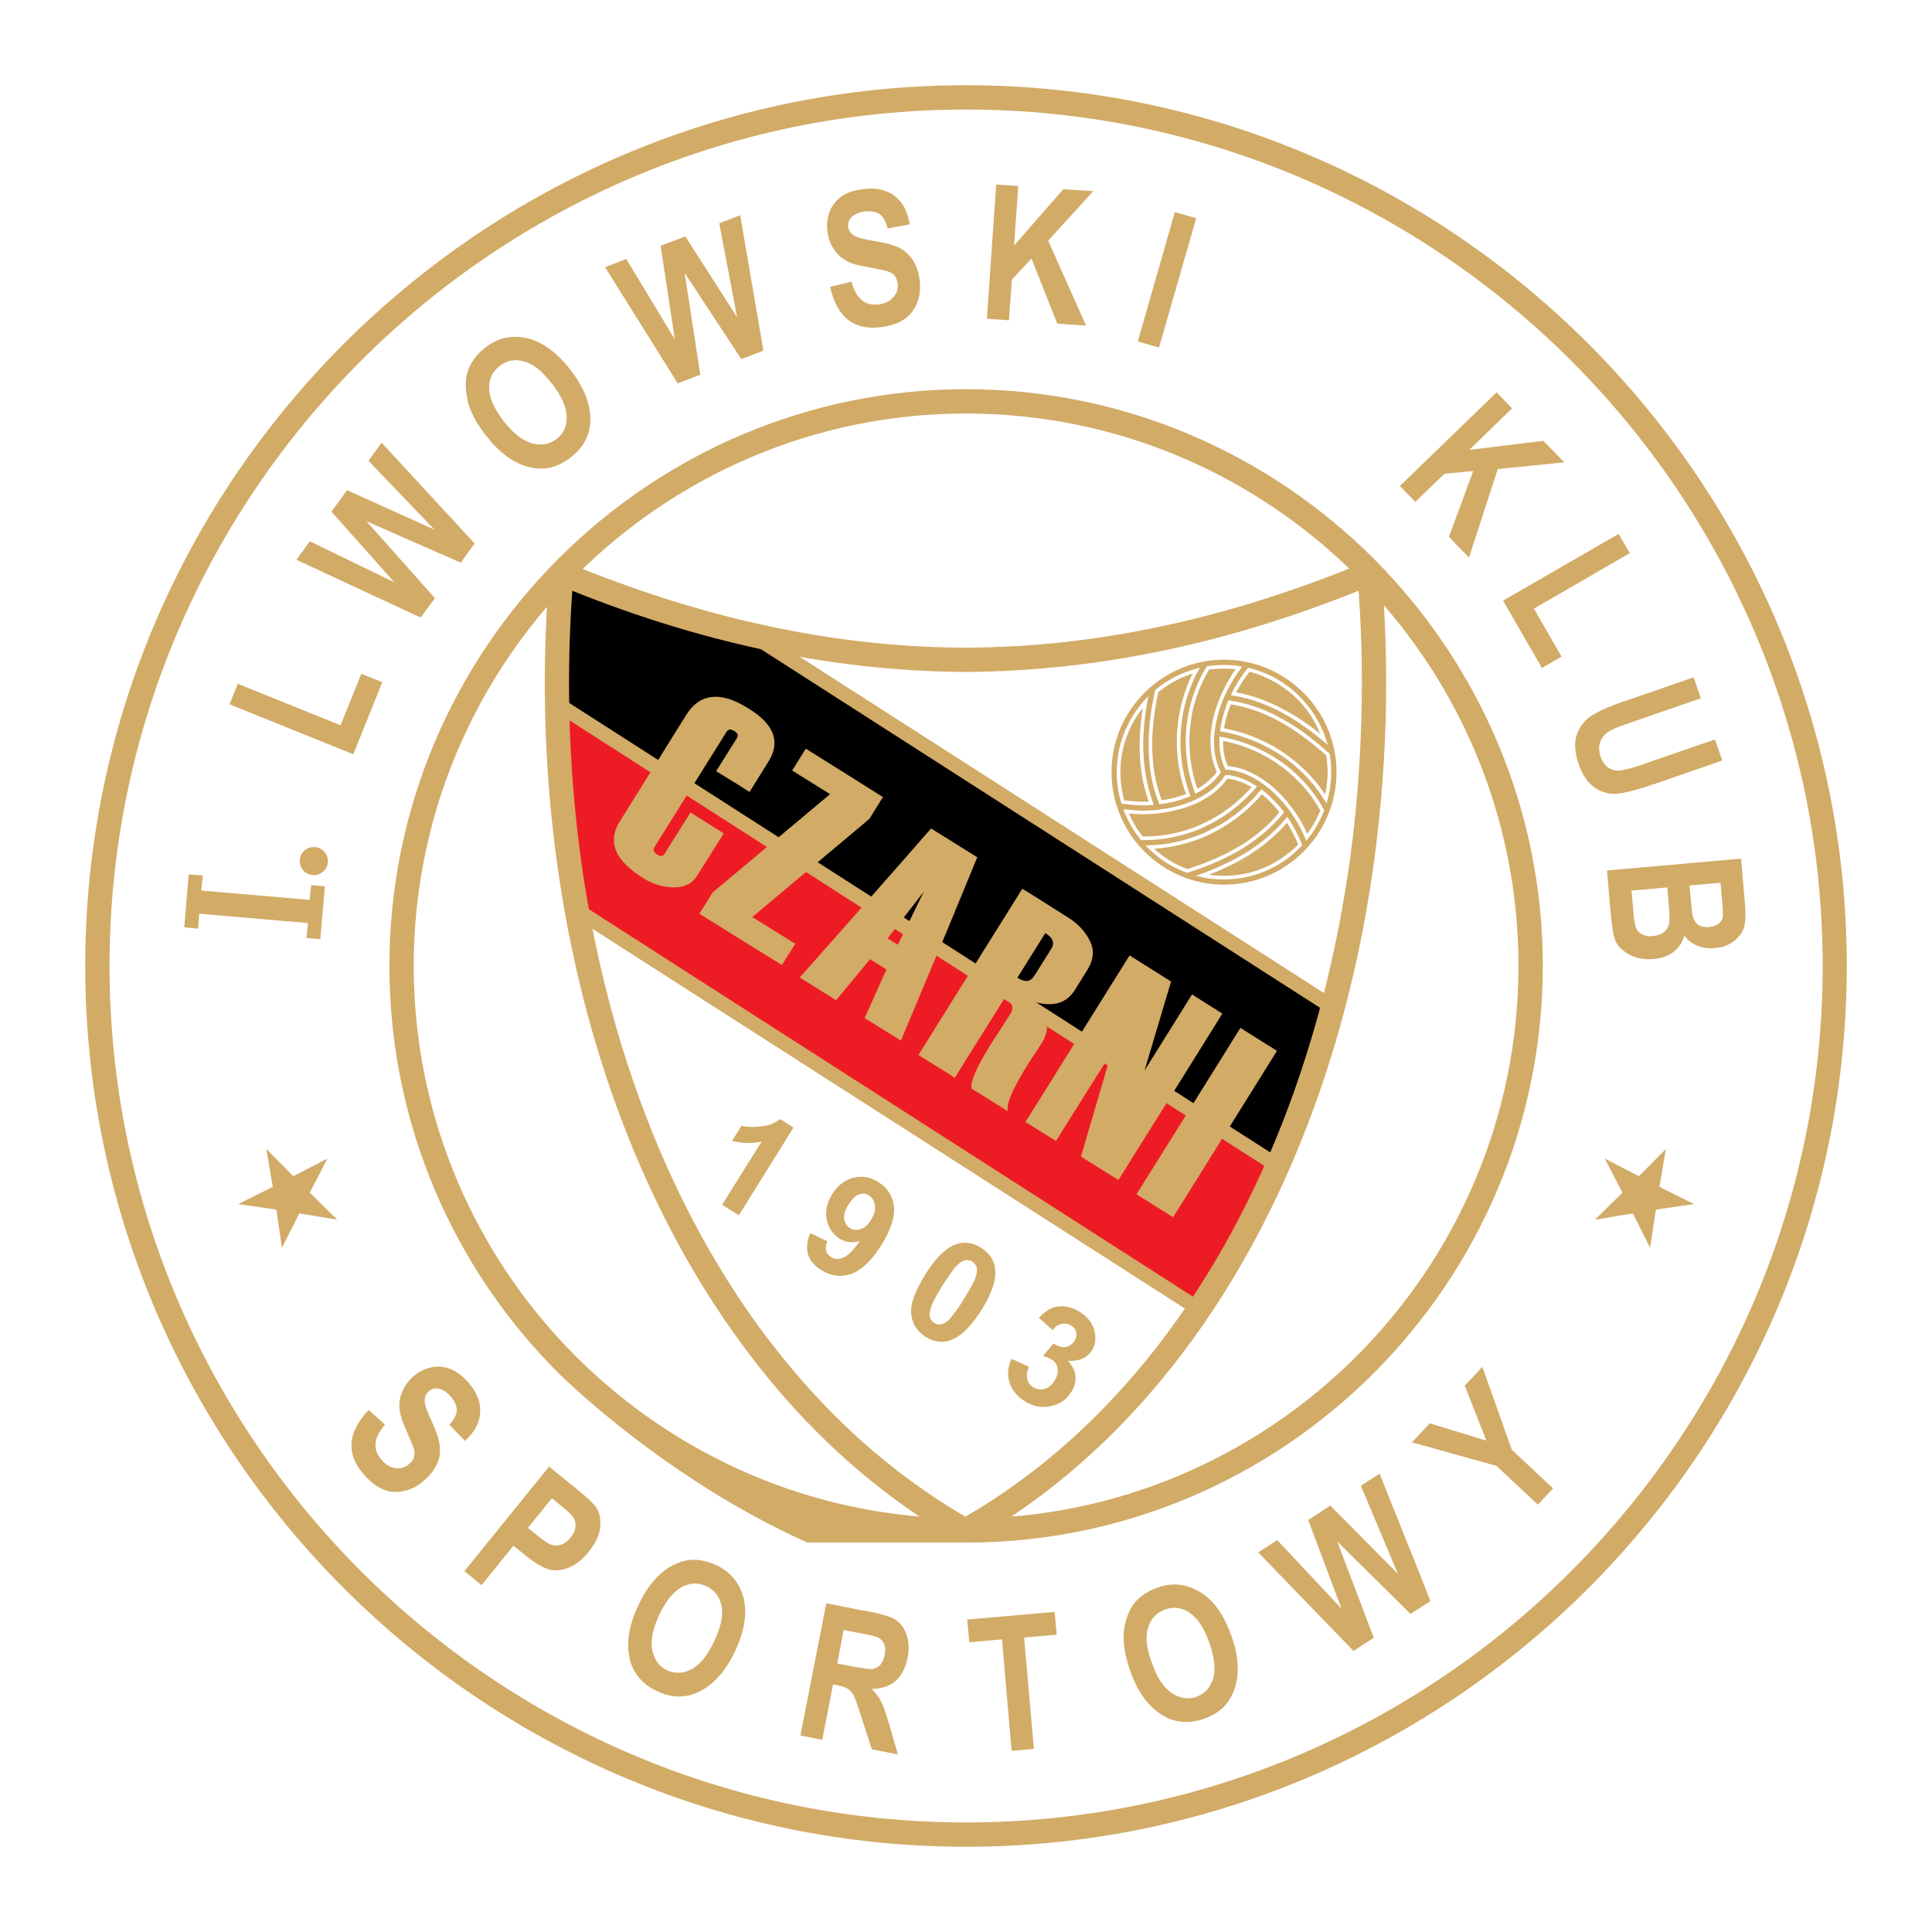
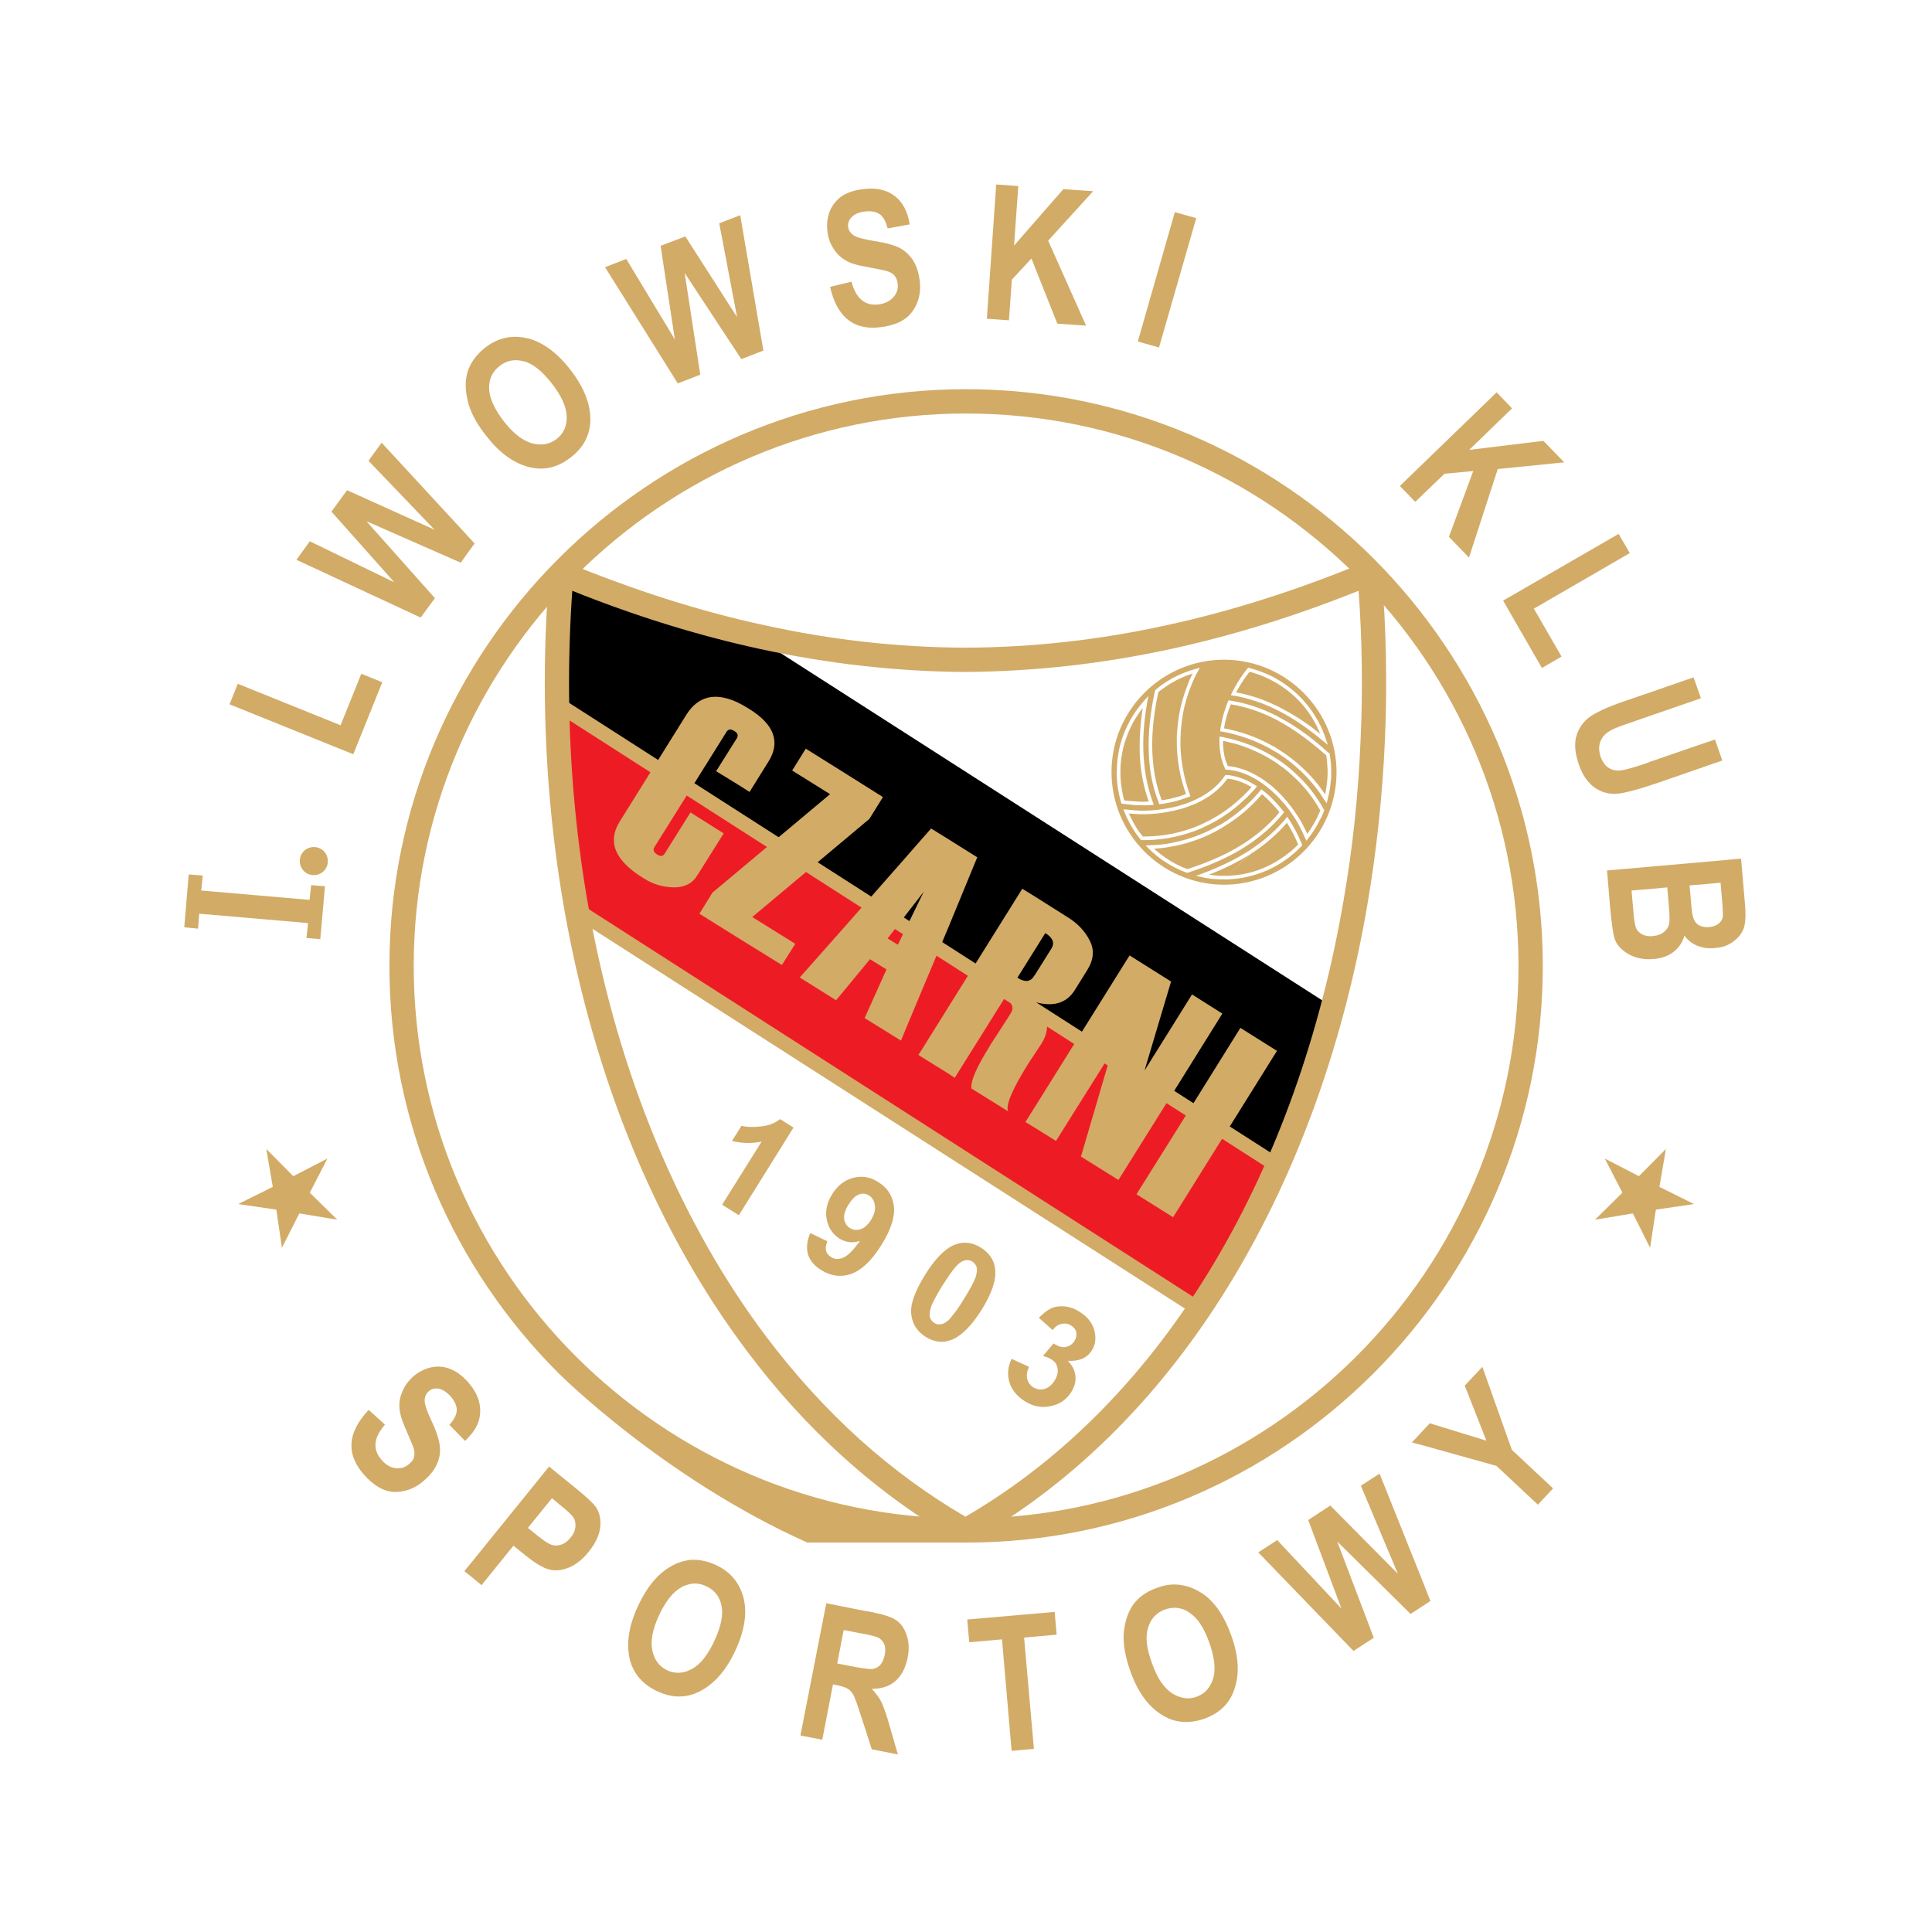
<svg xmlns="http://www.w3.org/2000/svg" version="1.0" id="Layer_1" x="0px" y="0px" width="192.756px" height="192.756px" viewBox="0 0 192.756 192.756" enable-background="new 0 0 192.756 192.756" xml:space="preserve">
  <g>
    <polygon fill-rule="evenodd" clip-rule="evenodd" fill="#FFFFFF" points="0,0 192.756,0 192.756,192.756 0,192.756 0,0  " />
    <path fill-rule="evenodd" clip-rule="evenodd" fill="#FFFFFF" d="M96.367,183.05L96.367,183.05v-29.146h0.022   c15.841,0,30.214-6.452,40.65-16.887c10.412-10.413,16.887-24.809,16.887-40.65c0-15.819-6.475-30.215-16.887-40.649   C126.604,45.305,112.23,38.83,96.367,38.83V9.706l0,0c47.748,0,86.684,38.936,86.684,86.661   C183.051,144.114,144.115,183.05,96.367,183.05L96.367,183.05L96.367,183.05z M48.664,183.05   C9.728,144.114,9.728,96.367,9.728,96.367c0-47.725,38.937-86.661,86.64-86.661V38.83c-15.819,0-30.215,6.475-40.628,16.888   c-10.435,10.435-16.887,24.83-16.887,40.649c0,15.841,6.453,30.237,16.887,40.65c10.413,10.435,24.809,16.887,40.628,16.887v29.146   H48.664L48.664,183.05z" />
    <path fill-rule="evenodd" clip-rule="evenodd" fill="#FFFFFF" d="M57.431,90.738c4.761,30.503,19.958,48.615,38.892,62.232   c8.654-5.63,16.664-12.928,23.984-21.917L57.431,90.738L57.431,90.738L57.431,90.738z" />
    <polygon fill-rule="evenodd" clip-rule="evenodd" fill="#D2AB67" points="160.111,115.59 163.516,117.348 166.207,114.634    165.562,118.415 169.012,120.129 165.207,120.686 164.629,124.49 162.914,121.063 159.133,121.687 161.869,118.994 160.111,115.59    160.111,115.59  " />
    <polygon fill-rule="evenodd" clip-rule="evenodd" fill="#D2AB67" points="32.667,115.59 29.263,117.348 26.571,114.634    27.216,118.415 23.767,120.129 27.572,120.686 28.128,124.49 29.864,121.063 33.646,121.687 30.909,118.994 32.667,115.59    32.667,115.59  " />
    <path fill-rule="evenodd" clip-rule="evenodd" fill="#FFFFFF" d="M76.32,64.172l56.536,36.244   c3.182-14.062,4.963-28.435,4.762-43.208C118.816,65.084,98.48,67.799,76.32,64.172L76.32,64.172L76.32,64.172z" />
    <path fill-rule="evenodd" clip-rule="evenodd" fill="#D2AB67" d="M122.221,65.818c-6.186-0.044-11.281,4.94-11.324,11.125   c-0.045,6.186,4.939,11.258,11.123,11.325c6.186,0.044,11.26-4.939,11.326-11.125C133.391,70.958,128.406,65.885,122.221,65.818   L122.221,65.818L122.221,65.818z" />
-     <path fill-rule="evenodd" clip-rule="evenodd" fill="#D2AB67" d="M132.1,73.784c-3.049-2.581-5.941-4.049-9.033-4.561   c0.422-0.868,0.934-1.669,1.535-2.403C128.139,67.687,130.986,70.335,132.1,73.784L132.1,73.784L132.1,73.784z" />
    <path fill-rule="evenodd" clip-rule="evenodd" fill="#FFFFFF" d="M131.988,73.917c-1.514-1.268-2.982-2.269-4.473-3.025v-0.401   c0.066,0.022,0.111,0.044,0.156,0.089c1.334,0.667,2.691,1.535,4.049,2.648c-0.822-2.091-2.312-3.827-4.205-4.984v-0.423   c2.225,1.313,3.939,3.404,4.762,5.896l0.201,0.6L131.988,73.917L131.988,73.917L131.988,73.917z M127.516,70.892L127.516,70.892   c-0.957-0.49-1.912-0.868-2.869-1.135v-0.378c0.957,0.267,1.912,0.645,2.869,1.112V70.892L127.516,70.892L127.516,70.892z    M124.646,66.642L124.646,66.642c0.488,0.134,1,0.29,1.469,0.489c0.467,0.178,0.934,0.401,1.355,0.668   c0.023,0,0.045,0.022,0.045,0.022v0.423c-0.066-0.044-0.133-0.089-0.223-0.133c-0.422-0.245-0.867-0.467-1.312-0.646   c-0.422-0.178-0.867-0.334-1.312-0.445c-0.021,0.022-0.021,0.022-0.021,0.044V66.642L124.646,66.642L124.646,66.642L124.646,66.642   z M124.646,69.756L124.646,69.756v-0.378l0,0V69.756L124.646,69.756L124.646,69.756z M124.646,66.642L124.646,66.642   L124.646,66.642v0.423l0,0V66.642L124.646,66.642L124.646,66.642L124.646,66.642z M124.646,69.756c0,0,0,0-0.023,0v-0.378   c0.023,0,0.023,0,0.023,0V69.756L124.646,69.756L124.646,69.756z M124.623,66.642h0.023l0,0v0.423c0,0,0,0-0.023,0V66.642   c0,0,0,0,0.023,0C124.646,66.642,124.646,66.642,124.623,66.642L124.623,66.642L124.623,66.642z M124.623,69.756   c-0.021,0-0.045-0.022-0.066-0.022v-0.378c0.021,0,0.045,0.022,0.066,0.022V69.756L124.623,69.756L124.623,69.756z M124.557,66.619   l0.066,0.022v0.423c-0.021,0.044-0.045,0.066-0.066,0.111v-0.178l0,0l0,0V66.619L124.557,66.619L124.557,66.619z M124.557,69.734   c-0.512-0.134-1-0.267-1.512-0.334l-0.246-0.044l0.111-0.222c0.045-0.112,0.111-0.245,0.178-0.356   c0.068-0.134,0.135-0.268,0.201-0.356c0.334-0.601,0.734-1.179,1.156-1.713l0.09-0.089h0.021v0.378l0,0v0.178   c-0.355,0.445-0.666,0.912-0.957,1.424c-0.066,0.134-0.133,0.245-0.199,0.333c-0.023,0.045-0.045,0.089-0.066,0.156   c0.4,0.067,0.822,0.156,1.223,0.267V69.734L124.557,69.734z" />
    <path fill-rule="evenodd" clip-rule="evenodd" fill="#D2AB67" d="M122.197,66.531c0.49,0,0.959,0.044,1.426,0.111   c-1.023,1.335-1.803,2.915-2.27,4.561c-0.623,2.225-0.535,4.272,0.244,5.829c-0.512,0.757-1.268,1.402-2.248,1.914   c-0.732-2.025-1.021-4.272-0.777-6.475c0.199-2.091,0.867-4.071,1.936-5.829C121.064,66.575,121.643,66.531,122.197,66.531   L122.197,66.531L122.197,66.531z" />
-     <path fill-rule="evenodd" clip-rule="evenodd" fill="#FFFFFF" d="M118.395,72.449c0.021-0.289,0.066-0.601,0.111-0.89   c0.043-0.289,0.111-0.578,0.178-0.868c0.334-1.468,0.889-2.848,1.668-4.138l0.045-0.067l0.088-0.022   c0.289-0.044,0.58-0.067,0.846-0.089c0.291-0.022,0.58-0.022,0.867-0.022c0.268,0,0.49,0,0.734,0.022   c0.225,0.022,0.469,0.044,0.713,0.089l0.289,0.044l-0.178,0.223v0.022c-0.133,0.178-0.268,0.356-0.4,0.556s-0.268,0.4-0.379,0.601   c-0.623,1.046-1.135,2.181-1.445,3.337c0,0.022,0,0.022,0,0.022l0,0l0,0c-0.09,0.289-0.156,0.601-0.223,0.89   c-0.045,0.311-0.09,0.601-0.133,0.89c-0.156,1.469,0.043,2.804,0.578,3.894l0.066,0.088l-0.066,0.089   c-0.066,0.111-0.156,0.222-0.246,0.334c-0.088,0.088-0.178,0.2-0.266,0.312c-0.469,0.511-1.09,0.956-1.803,1.335l-0.178,0.111   l-0.066-0.2h-0.023c-0.088-0.29-0.178-0.579-0.268-0.867c-0.088-0.312-0.178-0.602-0.244-0.913   c-0.332-1.535-0.443-3.182-0.289-4.784C118.395,72.449,118.371,72.471,118.395,72.449l0.178,0.022l0.178,0.022l0,0l0,0l0,0   c-0.178,1.558-0.066,3.16,0.268,4.672c0.066,0.29,0.133,0.579,0.221,0.868c0.068,0.223,0.135,0.445,0.223,0.668   c0.602-0.356,1.113-0.735,1.514-1.18c0.09-0.111,0.178-0.2,0.268-0.289c0.045-0.089,0.111-0.156,0.156-0.223   c-0.535-1.135-0.736-2.492-0.58-4.005c0.045-0.289,0.09-0.601,0.135-0.912c0.066-0.29,0.133-0.602,0.223-0.935c0,0,0,0.022,0,0   c0.332-1.201,0.844-2.358,1.49-3.426c0.111-0.223,0.244-0.423,0.379-0.623c0.088-0.111,0.154-0.223,0.244-0.333   c-0.133-0.022-0.244-0.022-0.379-0.045c-0.244,0-0.467-0.022-0.713-0.022c-0.266,0-0.555,0-0.844,0.022   c-0.246,0.022-0.49,0.045-0.734,0.089c-0.734,1.224-1.27,2.559-1.602,3.961c-0.068,0.267-0.113,0.556-0.156,0.845   c-0.045,0.29-0.09,0.578-0.111,0.868l0,0l0,0l-0.379-0.044H118.395L118.395,72.449L118.395,72.449z" />
    <path fill-rule="evenodd" clip-rule="evenodd" fill="#D2AB67" d="M115.412,68.956c1.135-0.957,2.471-1.646,3.938-2.047   c-0.912,1.668-1.467,3.515-1.668,5.473c-0.244,2.358,0.066,4.784,0.867,6.942c-0.422,0.178-0.867,0.311-1.334,0.445   c-0.467,0.111-0.957,0.2-1.424,0.267C114.566,76.898,114.455,73.383,115.412,68.956L115.412,68.956L115.412,68.956z" />
    <path fill-rule="evenodd" clip-rule="evenodd" fill="#FFFFFF" d="M119.506,66.664l0.201-0.045l-0.201,0.378   c0-0.022,0-0.022,0-0.022v0.022V66.664L119.506,66.664L119.506,66.664z M116.971,67.665c0.732-0.4,1.512-0.712,2.336-0.935   l0.199-0.066v0.333l0,0c-0.133,0.223-0.244,0.445-0.355,0.689s-0.223,0.489-0.311,0.734c-0.512,1.268-0.846,2.581-0.98,3.983   c-0.045,0.312-0.066,0.645-0.066,0.979c-0.021,0.334-0.021,0.667-0.021,0.979c0.043,1.691,0.377,3.359,0.934,4.895l0.066,0.178   l-0.154,0.067l0,0l0,0l0,0c-0.068,0.022-0.135,0.044-0.18,0.067c-0.066,0.022-0.109,0.044-0.199,0.066   c-0.312,0.112-0.646,0.223-0.979,0.312c-0.09,0.022-0.201,0.045-0.289,0.067v-0.379c0.066-0.021,0.133-0.021,0.199-0.044   c0.334-0.089,0.645-0.178,0.957-0.29c0.045-0.022,0.111-0.044,0.178-0.066c0,0,0,0,0.023-0.022   c-0.557-1.513-0.869-3.159-0.914-4.828c0-0.333,0-0.667,0-1.001c0.023-0.334,0.045-0.667,0.09-1.024   c0.133-1.423,0.49-2.781,1.002-4.071c0.088-0.245,0.199-0.512,0.311-0.734c0.066-0.133,0.111-0.245,0.178-0.356   c-0.711,0.223-1.379,0.512-2.023,0.89V67.665L116.971,67.665L116.971,67.665z M115.301,68.822c0.156-0.133,0.312-0.267,0.49-0.4   c0.178-0.111,0.334-0.245,0.512-0.355c0.223-0.134,0.445-0.267,0.668-0.401v0.423c-0.156,0.088-0.312,0.178-0.469,0.289   c-0.178,0.111-0.334,0.223-0.488,0.334c-0.156,0.111-0.289,0.222-0.445,0.334c-0.467,2.18-0.668,4.138-0.602,5.918   c0.068,1.758,0.357,3.36,0.936,4.873c0.178-0.022,0.377-0.044,0.557-0.089c0.178-0.022,0.355-0.066,0.512-0.112v0.379   c-0.135,0.022-0.291,0.066-0.445,0.089c-0.223,0.044-0.467,0.089-0.713,0.111l-0.154,0.022l-0.045-0.133   c-0.623-1.58-0.957-3.271-1.002-5.118c-0.066-1.846,0.133-3.849,0.623-6.074v-0.045L115.301,68.822L115.301,68.822z" />
    <path fill-rule="evenodd" clip-rule="evenodd" fill="#D2AB67" d="M111.607,76.943c0.021-2.648,1.023-5.073,2.67-6.92   c-0.666,3.938-0.512,7.187,0.578,10.124c-0.955,0.044-1.912,0-2.824-0.133C111.742,79.035,111.586,78.011,111.607,76.943   L111.607,76.943L111.607,76.943z" />
    <path fill-rule="evenodd" clip-rule="evenodd" fill="#FFFFFF" d="M113.188,71.158c0.289-0.445,0.623-0.868,0.957-1.246l0.422-0.467   l-0.111,0.623c-0.334,1.936-0.467,3.716-0.355,5.384c0.09,1.646,0.4,3.182,0.936,4.628l0.066,0.223l-0.223,0.022h-0.023   c-0.133,0-0.266,0-0.4,0.022c-0.133,0-0.266,0-0.4,0c-0.289,0-0.578-0.022-0.867-0.022v-0.378c0.289,0.022,0.578,0.045,0.867,0.045   c0.111,0,0.246,0,0.379-0.022c0.066,0,0.111,0,0.178,0c-0.512-1.424-0.801-2.892-0.891-4.494c-0.066-1.513,0.023-3.093,0.289-4.828   c-0.311,0.378-0.578,0.779-0.822,1.179V71.158L113.188,71.158L113.188,71.158z M111.408,76.943c0-0.023,0.021-0.045,0.021-0.067   c0-0.378,0.021-0.734,0.066-1.112c0.045-0.356,0.111-0.735,0.178-1.091c0.289-1.268,0.824-2.47,1.514-3.515v0.667   c-0.512,0.912-0.912,1.892-1.156,2.937c-0.068,0.334-0.135,0.689-0.178,1.046c-0.045,0.356-0.068,0.712-0.068,1.068   c0,0.022,0,0.067,0,0.089c-0.021,0.712,0.068,1.424,0.201,2.114c0.021,0.156,0.045,0.289,0.088,0.4   c0.023,0.134,0.045,0.245,0.09,0.378c0.334,0.044,0.689,0.067,1.023,0.088v0.378c-0.4-0.044-0.801-0.089-1.201-0.133l-0.111-0.022   l-0.021-0.111c-0.023-0.044-0.023-0.067-0.023-0.067c-0.045-0.133-0.066-0.267-0.111-0.422c-0.045-0.134-0.066-0.29-0.09-0.423   C111.475,78.434,111.408,77.7,111.408,76.943L111.408,76.943z" />
    <path fill-rule="evenodd" clip-rule="evenodd" fill="#D2AB67" d="M113.922,83.64c-0.645-0.823-1.18-1.713-1.58-2.692   c1.691,0.2,3.449,0.111,5.096-0.312c2.225-0.578,3.961-1.69,4.916-3.137c0.936,0.067,1.893,0.423,2.805,0.979   c-1.402,1.646-3.205,3.025-5.229,3.938C118.016,83.262,115.969,83.662,113.922,83.64L113.922,83.64L113.922,83.64z" />
    <path fill-rule="evenodd" clip-rule="evenodd" fill="#FFFFFF" d="M118.75,80.014c0.133-0.045,0.244-0.112,0.355-0.156   c1.357-0.601,2.426-1.446,3.092-2.448l0.068-0.088h0.088h0.023c0.133,0,0.266,0.021,0.4,0.044c0.133,0.022,0.289,0.044,0.422,0.089   c0.691,0.155,1.379,0.467,2.047,0.89l0.178,0.089l-0.133,0.156v0.022c-0.199,0.223-0.4,0.445-0.623,0.667   c-0.199,0.223-0.422,0.445-0.668,0.646c-1.156,1.09-2.514,1.98-4.004,2.647l-0.023,0.022c-0.266,0.111-0.533,0.223-0.822,0.333   c-0.133,0.045-0.268,0.089-0.4,0.134v-0.378c0.09-0.022,0.178-0.067,0.289-0.089c0.244-0.111,0.533-0.223,0.801-0.333l0.023-0.022   c1.445-0.645,2.758-1.513,3.893-2.581c0.223-0.201,0.445-0.4,0.645-0.623c0.178-0.156,0.312-0.333,0.469-0.512   c-0.58-0.334-1.158-0.579-1.758-0.734c-0.135-0.022-0.246-0.044-0.379-0.067c-0.09-0.022-0.201-0.022-0.289-0.022   c-0.713,1.023-1.803,1.869-3.182,2.492c-0.178,0.067-0.334,0.133-0.512,0.2V80.014L118.75,80.014L118.75,80.014z M113.789,83.751   c-0.09-0.133-0.201-0.245-0.268-0.356c-0.111-0.134-0.201-0.245-0.268-0.356c-0.422-0.623-0.779-1.313-1.068-2.025l-0.111-0.267   l0.289,0.022h0.023c0.223,0.022,0.445,0.044,0.689,0.067c0.244,0.022,0.49,0.022,0.713,0.044c1.201,0.022,2.424-0.133,3.604-0.423   c0.311-0.089,0.602-0.178,0.891-0.267c0.154-0.066,0.311-0.111,0.467-0.178v0.378c-0.111,0.045-0.223,0.089-0.355,0.133   c-0.289,0.111-0.602,0.201-0.914,0.267c-1.201,0.312-2.469,0.467-3.691,0.445c-0.246,0-0.49-0.022-0.734-0.045   c-0.135,0-0.268-0.022-0.424-0.022c0.268,0.579,0.557,1.135,0.912,1.668c0.09,0.111,0.178,0.245,0.246,0.334   c0.088,0.089,0.154,0.178,0.221,0.29c1.424,0,2.826-0.178,4.207-0.601c0.178-0.067,0.355-0.111,0.533-0.178v0.378   c-0.133,0.045-0.289,0.089-0.422,0.133c-1.447,0.445-2.916,0.646-4.406,0.623h-0.09L113.789,83.751L113.789,83.751z" />
    <path fill-rule="evenodd" clip-rule="evenodd" fill="#D2AB67" d="M114.723,84.508c1.914-0.066,3.783-0.489,5.584-1.29   c2.158-0.957,4.094-2.448,5.562-4.228c0.734,0.579,1.402,1.268,2.002,2.047c-2.113,2.625-5.117,4.472-9.41,5.874   C117.037,86.377,115.768,85.553,114.723,84.508L114.723,84.508L114.723,84.508z" />
    <path fill-rule="evenodd" clip-rule="evenodd" fill="#FFFFFF" d="M121.398,85.977v-0.378c0.912-0.401,1.734-0.845,2.492-1.312   c1.49-0.935,2.736-2.002,3.76-3.249c-0.402-0.512-0.846-0.979-1.291-1.402c-0.111-0.088-0.201-0.178-0.289-0.267   c-0.068-0.044-0.111-0.089-0.178-0.111c-1.047,1.223-2.314,2.314-3.738,3.181c-0.244,0.156-0.49,0.312-0.756,0.445v-0.423   c0.199-0.089,0.377-0.2,0.578-0.312c1.424-0.89,2.713-2.002,3.76-3.271l0.111-0.134l0.133,0.111   c0.111,0.089,0.223,0.156,0.312,0.245c0.111,0.089,0.199,0.178,0.311,0.267c0.49,0.467,0.979,0.979,1.424,1.558l0.09,0.111   l-0.09,0.111c-1.09,1.335-2.381,2.448-3.938,3.427C123.266,85.086,122.377,85.553,121.398,85.977L121.398,85.977L121.398,85.977z    M114.723,84.33h0.021l0,0H114.723L114.723,84.33L114.723,84.33z M121.398,82.461v0.423c-0.045,0.022-0.068,0.044-0.111,0.066   c-0.312,0.156-0.602,0.29-0.912,0.445c-1.314,0.579-2.648,0.957-4.027,1.157c-0.268,0.045-0.535,0.066-0.803,0.089   c-0.133,0.022-0.266,0.022-0.4,0.044c0.668,0.601,1.426,1.134,2.248,1.557c0.178,0.089,0.355,0.178,0.557,0.267   c0.178,0.067,0.334,0.134,0.512,0.2c1.068-0.333,2.047-0.712,2.938-1.112v0.378c-0.891,0.4-1.848,0.756-2.893,1.09l-0.045,0.022   l-0.066-0.022c-0.201-0.067-0.4-0.156-0.602-0.245c-0.178-0.067-0.379-0.178-0.578-0.267c-0.912-0.467-1.758-1.067-2.492-1.78   V84.33h0.021c0.246,0,0.512-0.022,0.779-0.044c0.268-0.022,0.535-0.045,0.779-0.089c1.334-0.2,2.646-0.578,3.916-1.135   c0.311-0.134,0.6-0.289,0.889-0.445C121.219,82.572,121.309,82.528,121.398,82.461L121.398,82.461L121.398,82.461z M114.723,84.33   v0.445c-0.045-0.044-0.088-0.089-0.133-0.133l-0.289-0.29L114.723,84.33L114.723,84.33z" />
    <path fill-rule="evenodd" clip-rule="evenodd" fill="#D2AB67" d="M122.02,87.556c-0.711,0-1.4-0.066-2.068-0.222   c3.738-1.357,6.475-3.137,8.477-5.54c0.512,0.778,0.957,1.624,1.291,2.514C127.783,86.332,125.047,87.578,122.02,87.556   L122.02,87.556L122.02,87.556z" />
    <path fill-rule="evenodd" clip-rule="evenodd" fill="#FFFFFF" d="M128.562,85.576v-0.468c0.043-0.022,0.088-0.066,0.133-0.089   c0.289-0.245,0.557-0.489,0.822-0.756c-0.244-0.601-0.512-1.157-0.844-1.713c-0.023-0.067-0.068-0.134-0.111-0.179v-0.667   c0.066,0.089,0.154,0.2,0.223,0.333c0.066,0.111,0.133,0.223,0.199,0.333c0.355,0.601,0.645,1.224,0.912,1.869l0.023,0.111   l-0.068,0.067c-0.021,0.022-0.021,0.044-0.043,0.044c-0.291,0.29-0.58,0.579-0.891,0.823   C128.807,85.375,128.695,85.487,128.562,85.576L128.562,85.576L128.562,85.576z M128.562,81.705L128.562,81.705L128.562,81.705   L128.562,81.705z M124.602,84.886c0.045-0.022,0.088-0.044,0.133-0.089c1.381-0.913,2.559-1.936,3.539-3.115l0.154-0.2l0.135,0.2   l0,0l-3.961,3.671v0.022l3.961-3.693v0.022v0.667c-0.023-0.066-0.045-0.111-0.09-0.155c-0.021-0.044-0.045-0.089-0.066-0.134   c-0.979,1.135-2.137,2.136-3.471,3.026c-0.111,0.067-0.223,0.134-0.334,0.2V84.886L124.602,84.886L124.602,84.886z M128.562,85.108   c-0.246,0.2-0.512,0.4-0.803,0.579c-0.955,0.645-2.023,1.112-3.158,1.402v0.356c1.201-0.289,2.336-0.779,3.359-1.446   c0.201-0.134,0.4-0.289,0.602-0.422V85.108L128.562,85.108L128.562,85.108z M128.562,81.682c0,0,0,0,0,0.022V81.682L128.562,81.682   L128.562,81.682z M122.02,87.734c-0.021,0-0.043,0-0.066,0c-0.111,0-0.199,0-0.311,0c-0.09,0-0.201-0.022-0.289-0.022   c-0.49-0.022-0.979-0.089-1.447-0.2l-0.6-0.134l0.578-0.2c1.803-0.667,3.359-1.424,4.717-2.292v0.422   c-1.18,0.735-2.492,1.38-3.982,1.958c0.244,0.044,0.512,0.066,0.756,0.089c0.111,0,0.201,0.022,0.289,0.022   c0.111,0,0.201,0,0.289,0c0.023,0,0.045,0,0.066,0c0.891,0.022,1.758-0.089,2.582-0.289v0.356   C123.777,87.645,122.91,87.756,122.02,87.734l2.582-2.359v-0.022L122.02,87.734L122.02,87.734z" />
    <path fill-rule="evenodd" clip-rule="evenodd" fill="#D2AB67" d="M130.387,83.529c-1.58-3.693-4.807-6.719-7.988-6.919   c-0.4-0.823-0.6-1.802-0.557-2.915c2.113,0.378,4.205,1.246,6.008,2.559c1.713,1.246,3.07,2.803,4.072,4.605   C131.543,81.816,131.01,82.728,130.387,83.529L130.387,83.529L130.387,83.529z" />
    <path fill-rule="evenodd" clip-rule="evenodd" fill="#FFFFFF" d="M130.209,83.618c0-0.022,0-0.022,0-0.022   c-0.223-0.512-0.469-1.001-0.734-1.491c-0.291-0.489-0.602-0.935-0.912-1.379c-0.512-0.667-1.092-1.291-1.691-1.825v-0.489   c0.711,0.601,1.379,1.312,1.957,2.092c0.355,0.467,0.668,0.934,0.957,1.424c0.223,0.4,0.445,0.823,0.646,1.268   c0.355-0.511,0.689-1.045,0.979-1.624c0.066-0.134,0.111-0.267,0.178-0.379c0.045-0.11,0.088-0.222,0.133-0.333   c-0.689-1.246-1.578-2.38-2.646-3.36c-0.201-0.2-0.424-0.378-0.646-0.579c-0.199-0.177-0.445-0.355-0.668-0.511h-0.021   c-0.268-0.223-0.578-0.423-0.867-0.601v-0.423c0.377,0.222,0.734,0.467,1.09,0.712c0.244,0.178,0.467,0.355,0.713,0.556   c0.223,0.2,0.443,0.378,0.645,0.579c1.113,1.023,2.047,2.225,2.76,3.538l0.043,0.067l-0.043,0.089   c-0.045,0.133-0.111,0.267-0.156,0.4c-0.066,0.156-0.135,0.29-0.201,0.4c-0.334,0.69-0.734,1.335-1.201,1.914l-0.178,0.245   L130.209,83.618L130.209,83.618L130.209,83.618z M126.871,78.901c-1.379-1.224-2.938-2.024-4.494-2.114h-0.09l-0.066-0.088v-0.023   c-0.045-0.111-0.111-0.245-0.156-0.355c-0.045-0.134-0.088-0.267-0.133-0.401c-0.201-0.667-0.289-1.424-0.268-2.225v-0.201   l0.223,0.022c0.289,0.067,0.602,0.134,0.891,0.201c0.311,0.066,0.6,0.156,0.889,0.245c1.113,0.355,2.182,0.823,3.205,1.424v0.423   c-1.047-0.646-2.158-1.135-3.314-1.513c-0.291-0.089-0.58-0.156-0.869-0.223c-0.223-0.066-0.445-0.111-0.668-0.156   c0,0.69,0.068,1.335,0.246,1.914c0.045,0.111,0.088,0.245,0.133,0.356c0.023,0.089,0.066,0.178,0.111,0.245   c1.514,0.134,3.025,0.868,4.361,1.98V78.901L126.871,78.901z" />
-     <path fill-rule="evenodd" clip-rule="evenodd" fill="#D2AB67" d="M128.385,75.542c-1.938-1.402-4.184-2.336-6.453-2.737   c0.066-0.445,0.156-0.89,0.289-1.357c0.111-0.467,0.289-0.934,0.467-1.379c3.338,0.512,6.43,2.181,9.791,5.207   c0.111,0.601,0.154,1.224,0.154,1.869c0,0.89-0.133,1.757-0.334,2.581C131.275,78.1,129.963,76.676,128.385,75.542L128.385,75.542   L128.385,75.542z" />
    <path fill-rule="evenodd" clip-rule="evenodd" fill="#FFFFFF" d="M132.434,75.007c0.066,0.044,0.111,0.089,0.178,0.133l0.045,0.045   v0.066c0.066,0.312,0.088,0.623,0.133,0.935c0.021,0.312,0.021,0.623,0.021,0.957c0,0.022,0,0.044,0,0.067c0,0.133,0,0.245,0,0.378   c-0.021,0.133-0.021,0.245-0.043,0.378c-0.045,0.601-0.156,1.202-0.312,1.802l-0.021,0.089v-0.245l0,0l0,0V77.61   c0-0.022,0-0.022,0-0.044c0.021-0.134,0.021-0.245,0.021-0.356l0,0c0-0.022,0-0.045,0-0.067c0-0.223,0-0.423-0.021-0.646V75.007   L132.434,75.007L132.434,75.007z M128.273,75.675c-0.268-0.2-0.557-0.378-0.824-0.556c-0.045-0.022-0.111-0.067-0.156-0.089v-0.422   c0.111,0.066,0.223,0.133,0.357,0.222c0.289,0.178,0.555,0.356,0.822,0.556c1.156,0.845,2.18,1.825,3.049,2.915   c0.154,0.2,0.311,0.422,0.467,0.646c0.09,0.111,0.156,0.222,0.223,0.333c0.088-0.445,0.156-0.89,0.199-1.357   c0.023-0.111,0.023-0.222,0.023-0.312v2.003l0,0l0,0v0.245l-0.066,0.289l-0.223-0.333c0,0,0,0-0.023,0   c-0.133-0.223-0.266-0.445-0.422-0.668c-0.156-0.2-0.312-0.423-0.467-0.623C130.387,77.455,129.408,76.498,128.273,75.675   L128.273,75.675L128.273,75.675z M127.293,71.381v0.4c0.068,0.044,0.135,0.067,0.201,0.111c1.58,0.845,3.158,2.002,4.828,3.471   c0.045,0.29,0.066,0.556,0.088,0.846c0.023,0.111,0.023,0.2,0.023,0.289v-1.491c-1.625-1.468-3.205-2.603-4.783-3.426   C127.539,71.515,127.404,71.447,127.293,71.381L127.293,71.381L127.293,71.381z M127.293,75.029   c-0.223-0.133-0.467-0.267-0.689-0.4c-1.49-0.801-3.092-1.357-4.717-1.646l-0.156-0.022l0.023-0.178c0-0.044,0.021-0.111,0.021-0.2   c0.023-0.067,0.023-0.134,0.045-0.178c0.045-0.334,0.133-0.667,0.223-1.023c0.066-0.245,0.133-0.468,0.223-0.69   c0.066-0.245,0.156-0.467,0.244-0.689l0.066-0.134l0.135,0.022c1.557,0.245,3.07,0.734,4.582,1.491v0.4   c-1.49-0.756-2.959-1.268-4.494-1.513c-0.066,0.178-0.133,0.356-0.199,0.534c-0.09,0.223-0.156,0.467-0.223,0.689   c-0.09,0.312-0.156,0.646-0.223,0.979c0,0.067-0.021,0.134-0.021,0.178c0,0,0,0,0,0.022c1.602,0.29,3.182,0.846,4.648,1.646   c0.156,0.089,0.334,0.178,0.512,0.29V75.029L127.293,75.029z" />
-     <path fill-rule="evenodd" clip-rule="evenodd" fill="#D2AB67" d="M96.367,8.504c24.207,0,46.189,9.879,62.098,25.787   c15.932,15.931,25.787,37.891,25.787,62.076c0,24.208-9.855,46.167-25.787,62.098c-15.908,15.908-37.891,25.787-62.076,25.787   h-0.022v-2.426h0.022c23.517,0,44.9-9.589,60.363-25.074c15.486-15.485,25.098-36.846,25.098-60.385   c0-23.518-9.611-44.877-25.076-60.363c-15.484-15.485-36.867-25.075-60.406-25.075V8.504L96.367,8.504L96.367,8.504z    M96.367,184.252c-24.163,0-46.146-9.879-62.054-25.787c-15.93-15.931-25.81-37.891-25.81-62.098   c0-24.185,9.879-46.145,25.81-62.076C50.222,18.383,72.204,8.504,96.367,8.504v2.425c-23.496,0-44.877,9.589-60.363,25.075   C20.541,51.489,10.929,72.849,10.929,96.367c0,23.54,9.612,44.9,25.075,60.385c15.485,15.485,36.867,25.074,60.363,25.074V184.252   L96.367,184.252z" />
    <path fill-rule="evenodd" clip-rule="evenodd" fill="#D2AB67" d="M96.367,153.903V151.5h0.022c15.173,0,28.947-6.207,38.937-16.175   c9.99-9.99,16.174-23.784,16.174-38.958s-6.184-28.946-16.174-38.936c-9.99-9.99-23.764-16.175-38.959-16.175V38.83   c15.863,0,30.236,6.475,40.672,16.888c10.412,10.435,16.887,24.83,16.887,40.649c0,15.841-6.475,30.237-16.887,40.65   c-10.436,10.435-24.809,16.887-40.65,16.887H96.367L96.367,153.903L96.367,153.903z M80.548,153.903   c-14.396-6.452-24.809-16.887-24.809-16.887c-10.435-10.413-16.887-24.809-16.887-40.65c0-15.819,6.453-30.215,16.887-40.649   C66.152,45.305,80.548,38.83,96.367,38.83v2.426c-15.152,0-28.925,6.185-38.915,16.175c-9.99,9.99-16.175,23.784-16.175,38.936   c0,15.174,6.185,28.968,16.175,38.958c9.99,9.968,23.763,16.175,38.915,16.175v2.403H80.548L80.548,153.903z" />
    <polygon fill-rule="evenodd" clip-rule="evenodd" points="74.918,63.26 132.521,100.193 126.781,115.856 55.806,70.357    55.806,57.208 74.918,63.26 74.918,63.26  " />
    <polygon fill-rule="evenodd" clip-rule="evenodd" fill="#ED1C24" points="56.207,70.624 57.542,90.805 119.529,130.542    127.383,116.258 56.207,70.624 56.207,70.624  " />
    <path fill-rule="evenodd" clip-rule="evenodd" fill="#D2AB67" d="M96.323,64.617L96.323,64.617   c6.763-0.022,13.394-0.779,20.001-2.225c6.607-1.424,13.217-3.56,19.848-6.297c0.732-0.311,1.602,0.245,1.668,1.024   c0.467,5.584,0.578,11.191,0.334,16.731c-0.246,5.518-0.824,10.992-1.736,16.331c-4.693,27.5-18.289,51.574-39.537,63.589   c-0.111,0.066-0.356,0.11-0.578,0.11v-2.559c20.224-11.748,33.195-34.976,37.734-61.541c0.912-5.229,1.469-10.591,1.691-16.02   c0.223-4.896,0.156-9.834-0.199-14.818c-6.275,2.515-12.482,4.45-18.713,5.807c-6.785,1.468-13.594,2.247-20.513,2.292V64.617   L96.323,64.617L96.323,64.617z M96.3,64.617c0.022,0,0.022,0,0.022,0v2.425H96.3c-6.897-0.044-13.706-0.823-20.47-2.292   c-6.252-1.357-12.459-3.292-18.734-5.807c-1.936,27.723,4.895,55.156,19.291,74.335c2.848,3.782,5.985,7.254,9.411,10.346   c3.271,2.937,6.786,5.518,10.524,7.698l0,0v2.559c-0.245,0-0.467-0.044-0.601-0.11c-4.138-2.358-7.987-5.162-11.525-8.344   c-3.538-3.182-6.786-6.765-9.723-10.702c-15.063-20.047-22.027-48.771-19.668-77.605c0.067-0.779,0.934-1.335,1.669-1.024   c6.652,2.737,13.238,4.873,19.868,6.297C82.929,63.838,89.581,64.595,96.3,64.617L96.3,64.617z" />
-     <polygon fill-rule="evenodd" clip-rule="evenodd" fill="#D2AB67" points="75.208,62.592 133.59,100.038 132.811,101.262    74.429,63.816 75.208,62.592 75.208,62.592  " />
    <polygon fill-rule="evenodd" clip-rule="evenodd" fill="#D2AB67" points="56.273,69.801 127.76,115.635 126.982,116.858    55.495,71.025 56.273,69.801 56.273,69.801  " />
    <polygon fill-rule="evenodd" clip-rule="evenodd" fill="#D2AB67" points="57.987,90.226 120.084,130.053 119.307,131.254    57.208,91.45 57.987,90.226 57.987,90.226  " />
    <path fill-rule="evenodd" clip-rule="evenodd" fill="#D2AB67" d="M117.682,120.418v-8.121l6.074-9.745l3.648,2.292L117.682,120.418   L117.682,120.418L117.682,120.418z M117.682,107.98l4.271-6.853l-3.025-1.913l-1.246,2.002V107.98L117.682,107.98L117.682,107.98z    M117.682,101.217v6.764l-6.096,9.745l-3.738-2.336l3.049-10.391l-5.541,8.833l-2.068-1.29v-2.158l9.41-15.062l4.139,2.603   l-2.646,8.878L117.682,101.217L117.682,101.217L117.682,101.217z M117.682,112.297l-4.295,6.854l3.65,2.291l0.645-1.023V112.297   L117.682,112.297L117.682,112.297z M103.287,105.065l0.6-0.912c0.936-1.468,0.734-2.869-0.555-4.16   c1.801,0.489,3.092,0.066,3.893-1.201l1.246-2.003c0.645-1.023,0.734-2.002,0.268-2.915c-0.469-0.957-1.225-1.757-2.248-2.38   l-3.203-2.025v5.229l1-1.603c0.779,0.467,0.957,1.001,0.602,1.558l-1.602,2.559V105.065L103.287,105.065L103.287,105.065z    M103.287,89.469v5.229l-1.781,2.848c0.758,0.489,1.312,0.423,1.67-0.178l0.111-0.156v7.854l-0.578,0.868   c-1.67,2.647-2.381,4.294-2.137,4.939l-3.649-2.27c-0.111-0.734,0.534-2.181,1.913-4.383v-0.022l0.646-0.979   c0.889-1.38,1.334-2.069,1.357-2.114c0.355-0.556,0.154-1.067-0.602-1.535l-4.984,7.966l-0.667-0.445v-6.563l7.409-11.858   L103.287,89.469L103.287,89.469L103.287,89.469z M103.287,110.384l-0.98,1.558l0.98,0.601V110.384L103.287,110.384L103.287,110.384   z M94.587,92.606l2.915-7.075l-2.915-1.824V92.606L94.587,92.606L94.587,92.606z M94.587,83.707v8.899l-2.692,6.407v-9.5   l0.267-0.534l-0.267,0.333v-5.518l1.001-1.135L94.587,83.707L94.587,83.707L94.587,83.707z M94.587,100.527v6.563l-2.692-1.669   v-0.578L94.587,100.527L94.587,100.527L94.587,100.527z M91.895,83.796v5.518l-1.536,1.98v-5.741L91.895,83.796L91.895,83.796   L91.895,83.796z M91.895,89.514l-1.536,3.159v10.012l1.536-3.672V89.514L91.895,89.514L91.895,89.514z M91.895,104.844v0.578   l-0.267-0.178L91.895,104.844L91.895,104.844L91.895,104.844z M90.359,85.553v5.741l-1.802,2.336l1.024,0.623l0.778-1.58v10.012   l-0.467,1.135l-3.627-2.247l2.181-4.851L86.8,95.699l-2.848,3.449v-6.319L90.359,85.553L90.359,85.553L90.359,85.553z    M83.952,84.04v-7.12l4.139,2.604l-1.357,2.181L83.952,84.04L83.952,84.04L83.952,84.04z M74.785,79.012l-1.268-0.801V73.65   c0.111-0.178,0.111-0.356,0-0.512v-3.093c0.378,0.178,0.778,0.4,1.201,0.667c2.536,1.557,3.182,3.337,1.936,5.295L74.785,79.012   L74.785,79.012L74.785,79.012z M83.952,76.92l-3.56-2.225l-1.357,2.181l3.782,2.358l-9.3,7.787v6.475l4.494,2.781l1.335-2.113   l-4.294-2.67l8.899-7.454V76.92L83.952,76.92L83.952,76.92z M83.952,92.829v6.319l-0.534,0.646l-3.627-2.27L83.952,92.829   L83.952,92.829L83.952,92.829z M73.517,78.211l-2.069-1.268l2.069-3.293V78.211L73.517,78.211L73.517,78.211z M73.517,73.139   v-3.093c-2.203-1.001-3.872-0.578-5.028,1.246l-6.675,10.701c-0.312,0.49-0.49,1.002-0.556,1.491v0.601   c0.133,1.224,1.112,2.403,2.915,3.516c0.957,0.623,1.98,0.912,3.048,0.934c1.068,0,1.847-0.378,2.336-1.179l2.647-4.206   l-3.315-2.091l-2.581,4.117c-0.156,0.266-0.423,0.289-0.734,0.088c-0.356-0.222-0.445-0.467-0.289-0.734l7.208-11.525   c0.178-0.267,0.423-0.289,0.779-0.067C73.383,73.005,73.45,73.072,73.517,73.139L73.517,73.139L73.517,73.139z M73.517,87.022   v6.475l-3.738-2.336l1.313-2.113L73.517,87.022L73.517,87.022z" />
    <path fill-rule="evenodd" clip-rule="evenodd" fill="#D2AB67" d="M95.099,133.612v-2.447c0.312-0.379,0.667-0.891,1.068-1.559   c0.645-1.022,1.023-1.757,1.179-2.202c0.134-0.445,0.156-0.778,0.089-1.001c-0.089-0.223-0.222-0.4-0.422-0.534   s-0.423-0.178-0.667-0.134c-0.245,0.022-0.512,0.179-0.801,0.445c-0.134,0.133-0.29,0.312-0.445,0.512v-2.447   c0.089-0.022,0.156-0.067,0.245-0.089c0.846-0.312,1.691-0.201,2.537,0.334c0.844,0.533,1.313,1.245,1.401,2.136   c0.135,1.067-0.334,2.425-1.357,4.071C96.968,132.21,96.033,133.167,95.099,133.612L95.099,133.612L95.099,133.612z    M100.928,135.57l1.736,0.801c-0.201,0.445-0.268,0.846-0.178,1.201c0.088,0.355,0.289,0.646,0.623,0.846   c0.332,0.2,0.711,0.267,1.111,0.155c0.4-0.133,0.734-0.4,1.002-0.845c0.266-0.423,0.355-0.823,0.289-1.202   c-0.066-0.4-0.268-0.689-0.602-0.89c-0.199-0.134-0.488-0.245-0.846-0.356l1.047-1.245c0.445,0.289,0.846,0.423,1.201,0.355   c0.379-0.066,0.668-0.267,0.891-0.601c0.178-0.289,0.221-0.579,0.178-0.868c-0.066-0.289-0.246-0.511-0.535-0.689   c-0.289-0.178-0.6-0.223-0.912-0.155c-0.334,0.066-0.645,0.267-0.912,0.622l-1.379-1.223c0.445-0.445,0.867-0.779,1.268-0.957   c0.424-0.179,0.869-0.223,1.357-0.179c0.512,0.067,1.002,0.245,1.469,0.557c0.824,0.512,1.312,1.18,1.49,2.003   c0.135,0.689,0.045,1.29-0.289,1.824c-0.49,0.778-1.291,1.112-2.402,1.046c0.422,0.423,0.689,0.912,0.756,1.468   c0.066,0.557-0.066,1.112-0.4,1.624c-0.49,0.779-1.156,1.247-2.068,1.425c-0.891,0.2-1.736,0.044-2.582-0.489   c-0.777-0.49-1.289-1.113-1.535-1.892C100.482,137.128,100.549,136.349,100.928,135.57L100.928,135.57L100.928,135.57z    M95.099,124.245v2.447c-0.29,0.378-0.645,0.912-1.068,1.558c-0.623,1.023-1.023,1.758-1.157,2.202   c-0.134,0.445-0.156,0.779-0.089,1.002c0.089,0.223,0.223,0.4,0.423,0.533c0.2,0.134,0.423,0.179,0.667,0.134   c0.223-0.021,0.512-0.178,0.801-0.444c0.133-0.135,0.245-0.29,0.422-0.512v2.447c-0.089,0.021-0.156,0.066-0.245,0.089   c-0.823,0.312-1.669,0.2-2.514-0.334c-0.846-0.534-1.313-1.268-1.424-2.247c-0.111-0.979,0.356-2.292,1.402-3.961   C93.252,125.646,94.187,124.69,95.099,124.245L95.099,124.245L95.099,124.245z M85.754,126.67v-2.803   c0.022-0.022,0.022-0.045,0.022-0.045s0,0-0.022,0v-1.157c0.044,0,0.067,0,0.089-0.022c0.378-0.11,0.734-0.422,1.045-0.912   c0.333-0.533,0.467-1.023,0.401-1.468c-0.067-0.445-0.245-0.779-0.579-0.979c-0.29-0.2-0.623-0.245-0.957-0.133v-1.736   c0.646-0.044,1.291,0.134,1.891,0.534c0.89,0.557,1.402,1.335,1.536,2.381c0.133,1.023-0.267,2.336-1.246,3.894   C87.222,125.357,86.488,126.181,85.754,126.67L85.754,126.67L85.754,126.67z M73.717,121.241l-1.669-1.046l3.938-6.296   c-0.979,0.2-1.958,0.178-2.959-0.067l0.957-1.513c0.512,0.134,1.157,0.156,1.914,0.066c0.756-0.066,1.401-0.312,1.935-0.733   l1.335,0.845L73.717,121.241L73.717,121.241L73.717,121.241z M85.754,117.414v1.736c0,0-0.022,0-0.044,0.021   c-0.356,0.111-0.689,0.445-1.045,1.001c-0.356,0.557-0.49,1.047-0.445,1.446c0.067,0.4,0.245,0.69,0.579,0.913   c0.311,0.178,0.623,0.222,0.957,0.133v1.157c-0.712,0.223-1.379,0.133-2.002-0.244c-0.667-0.446-1.112-1.068-1.268-1.914   c-0.178-0.823,0.022-1.669,0.534-2.514c0.556-0.891,1.268-1.425,2.136-1.646C85.354,117.459,85.554,117.414,85.754,117.414   L85.754,117.414L85.754,117.414z M85.754,123.867c-0.667,0.934-1.224,1.468-1.668,1.624c-0.423,0.178-0.823,0.155-1.157-0.067   c-0.29-0.178-0.445-0.378-0.512-0.645c-0.066-0.268-0.022-0.579,0.134-0.935l-1.713-0.823c-0.333,0.801-0.4,1.513-0.223,2.136   c0.2,0.623,0.645,1.135,1.313,1.558c0.957,0.601,1.936,0.734,2.959,0.4c0.289-0.111,0.579-0.244,0.868-0.445V123.867   L85.754,123.867z" />
    <path fill-rule="evenodd" clip-rule="evenodd" fill="#D2AB67" d="M170.234,94.587v-2.091c0.09,0.022,0.178,0,0.289,0   c0.4-0.045,0.713-0.156,0.936-0.334c0.244-0.2,0.377-0.423,0.422-0.667c0.023-0.267,0-0.979-0.111-2.136l-0.111-1.291l-1.424,0.134   v-2.225l3.471-0.312l0.379,4.405c0.111,1.179,0.066,2.047-0.111,2.536c-0.178,0.512-0.533,0.957-1.045,1.334   c-0.535,0.401-1.135,0.602-1.848,0.646C170.791,94.631,170.502,94.609,170.234,94.587L170.234,94.587L170.234,94.587z    M170.234,76.431v-2.358l0.869-0.289l0.732,2.091L170.234,76.431L170.234,76.431L170.234,76.431z M170.234,74.073v2.358   l-5.072,1.758c-0.178,0.044-0.334,0.111-0.49,0.156v-2.358L170.234,74.073L170.234,74.073L170.234,74.073z M170.234,85.977v2.225   l-1.668,0.133l0.133,1.468c0.066,0.868,0.133,1.424,0.201,1.624c0.088,0.378,0.266,0.646,0.533,0.846   c0.223,0.133,0.49,0.223,0.801,0.223v2.091c-0.334-0.044-0.645-0.134-0.934-0.245c-0.535-0.245-0.957-0.579-1.246-1.001   c-0.178,0.667-0.535,1.179-1.047,1.602c-0.533,0.423-1.201,0.668-2.002,0.734c-0.111,0-0.223,0-0.334,0.022v-2.292   c0.09,0,0.178,0,0.268-0.022c0.422-0.044,0.779-0.156,1.045-0.378c0.268-0.201,0.445-0.467,0.535-0.779   c0.066-0.311,0.066-0.957-0.023-1.891l-0.154-1.803l-1.67,0.156v-2.225L170.234,85.977L170.234,85.977L170.234,85.977z    M164.672,71.403v-2.336l4.295-1.491l0.734,2.091L164.672,71.403L164.672,71.403L164.672,71.403z M164.672,69.067v2.336   l-1.846,0.645c-1.092,0.356-1.758,0.623-2.07,0.801c-0.533,0.267-0.889,0.645-1.068,1.09c-0.199,0.467-0.178,0.979,0,1.558   c0.18,0.467,0.424,0.845,0.734,1.068c0.334,0.222,0.713,0.333,1.135,0.312c0.424-0.022,1.27-0.245,2.516-0.667l0.6-0.223v2.358   c-1.469,0.49-2.559,0.757-3.293,0.846c-0.822,0.067-1.58-0.134-2.268-0.601c-0.691-0.489-1.225-1.246-1.58-2.292   c-0.379-1.068-0.469-2.002-0.291-2.737c0.18-0.734,0.58-1.379,1.18-1.891c0.623-0.512,1.869-1.113,3.783-1.758L164.672,69.067   L164.672,69.067L164.672,69.067z M164.672,86.466v2.225l-1.891,0.156l0.178,2.069c0.066,0.89,0.178,1.468,0.289,1.713   c0.111,0.245,0.312,0.445,0.602,0.601c0.244,0.111,0.512,0.178,0.822,0.178v2.292c-0.846,0.023-1.578-0.155-2.201-0.511   c-0.713-0.423-1.18-0.913-1.381-1.535c-0.154-0.445-0.289-1.468-0.445-3.07l-0.311-3.738L164.672,86.466L164.672,86.466   L164.672,86.466z M153.014,65.218v-7.053l8.477-4.896l1.113,1.914l-9.568,5.541l2.76,4.783l-1.957,1.135L153.014,65.218   L153.014,65.218L153.014,65.218z M153.014,46.439v-2.336l0.979-0.112l2.07,2.136L153.014,46.439L153.014,46.439L153.014,46.439z    M153.014,44.104v2.336l-3.582,0.356l-2.871,8.833l-2.002-2.069l2.426-6.564l-2.869,0.268l-2.916,2.804l-1.535-1.58l9.656-9.345   l1.535,1.603l-4.271,4.138L153.014,44.104L153.014,44.104L153.014,44.104z M153.014,58.165v7.053l-3.049-5.295L153.014,58.165   L153.014,58.165L153.014,58.165z M52.669,46.572v-2.491c0.133,0.066,0.289,0.111,0.422,0.155c0.957,0.245,1.758,0.089,2.447-0.445   c0.69-0.533,1.024-1.268,1.001-2.224c-0.022-0.958-0.512-2.069-1.491-3.315c-0.823-1.046-1.602-1.735-2.38-2.069v-2.426   c1.468,0.379,2.892,1.402,4.227,3.115c1.379,1.78,2.047,3.471,2.002,5.117c-0.044,1.446-0.689,2.67-1.936,3.627   c-1.268,1.001-2.581,1.335-4.005,1.023C52.869,46.617,52.758,46.595,52.669,46.572L52.669,46.572L52.669,46.572z M67.621,38.251   L60.368,26.66l2.114-0.823l4.85,8.032l-1.424-9.344l2.469-0.935l5.162,8.054l-1.78-9.367l2.092-0.801l2.313,13.505l-2.203,0.845   l-5.651-8.588l1.557,10.146L67.621,38.251L67.621,38.251L67.621,38.251z M82.817,28.617l2.136-0.512   c0.445,1.669,1.335,2.425,2.692,2.27c0.667-0.089,1.157-0.333,1.491-0.734c0.356-0.378,0.49-0.845,0.423-1.357   c-0.044-0.311-0.133-0.557-0.289-0.756c-0.156-0.2-0.378-0.334-0.667-0.445c-0.29-0.089-0.979-0.245-2.069-0.445   c-0.979-0.156-1.713-0.378-2.18-0.667c-0.49-0.289-0.89-0.667-1.202-1.179c-0.334-0.513-0.534-1.091-0.601-1.714   c-0.089-0.712,0-1.401,0.245-2.024c0.267-0.623,0.667-1.113,1.201-1.49c0.556-0.357,1.246-0.602,2.114-0.69   c1.291-0.179,2.336,0.066,3.137,0.667c0.801,0.601,1.313,1.558,1.513,2.848l-2.203,0.4c-0.178-0.712-0.445-1.179-0.801-1.424   s-0.846-0.334-1.424-0.267c-0.601,0.067-1.046,0.245-1.335,0.534c-0.289,0.29-0.423,0.623-0.378,1.001   c0.045,0.356,0.245,0.646,0.556,0.846c0.334,0.222,1.024,0.4,2.114,0.579c1.157,0.178,1.98,0.423,2.536,0.712   c0.534,0.311,0.957,0.711,1.291,1.246c0.333,0.534,0.534,1.179,0.646,1.98c0.133,1.156-0.089,2.18-0.712,3.048   c-0.623,0.89-1.691,1.424-3.204,1.602C85.175,32.979,83.507,31.644,82.817,28.617L82.817,28.617L82.817,28.617z M98.459,31.799   l0.934-13.394l2.203,0.156l-0.424,5.94l4.918-5.628l2.98,0.2l-4.494,4.939l3.783,8.477l-2.871-0.2l-2.58-6.497l-1.957,2.114   l-0.289,4.05L98.459,31.799L98.459,31.799L98.459,31.799z M113.521,34.068l3.693-12.904l2.135,0.601l-3.715,12.905L113.521,34.068   L113.521,34.068L113.521,34.068z M52.669,33.757v2.426c-0.134-0.067-0.267-0.112-0.423-0.134c-0.89-0.245-1.691-0.089-2.402,0.467   c-0.712,0.556-1.068,1.291-1.046,2.247c0.022,0.935,0.512,2.025,1.468,3.271c0.801,1.023,1.602,1.713,2.403,2.047v2.491   c-1.491-0.422-2.87-1.423-4.139-3.07c-0.756-0.935-1.291-1.847-1.625-2.714v-4.317c0.334-0.667,0.824-1.246,1.491-1.78   c1.246-0.979,2.626-1.29,4.161-0.957C52.58,33.757,52.625,33.757,52.669,33.757L52.669,33.757L52.669,33.757z M46.906,54.828   v-1.091l0.445,0.49L46.906,54.828L46.906,54.828L46.906,54.828z M35.248,75.252l-12.348-4.984l0.823-2.046l10.257,4.138   l2.069-5.139l2.092,0.846L35.248,75.252L35.248,75.252L35.248,75.252z M46.906,36.471v4.317c-0.111-0.29-0.2-0.557-0.245-0.823   c-0.267-1.112-0.267-2.092,0.022-2.959C46.75,36.805,46.818,36.627,46.906,36.471L46.906,36.471L46.906,36.471z M46.906,53.737   v1.091l-0.934,1.312l-9.412-4.138l6.831,7.676l-1.424,1.936l-12.393-5.763l1.335-1.847l8.433,4.094l-6.274-7.053l1.558-2.136   l8.722,3.938l-6.586-6.875l1.313-1.802L46.906,53.737L46.906,53.737z" />
    <polygon fill-rule="evenodd" clip-rule="evenodd" fill="#D2AB67" points="32.422,88.423 31.955,93.697 30.576,93.586    30.731,92.095 19.874,91.16 19.762,92.651 18.383,92.518 18.828,87.244 20.229,87.356 20.074,88.847 30.887,89.781 31.043,88.312    32.422,88.423 32.422,88.423  " />
    <path fill-rule="evenodd" clip-rule="evenodd" fill="#D2AB67" d="M141.801,160.333v-2.914l0.912,2.314L141.801,160.333   L141.801,160.333L141.801,160.333z M141.801,144.158v-1.246l0.846-0.912l5.65,1.735l-2.158-5.495l1.758-1.869l2.938,8.276   l4.115,3.85l-1.514,1.624l-4.137-3.871L141.801,144.158L141.801,144.158L141.801,144.158z M141.801,142.912v1.246l-0.936-0.245   L141.801,142.912L141.801,142.912L141.801,142.912z M141.801,157.419v2.914l-1.068,0.69l-7.32-7.231l3.648,9.612l-2.023,1.312   l-9.502-9.835l1.893-1.224l6.408,6.831l-3.316-8.833l2.203-1.446l6.742,6.809l-3.693-8.789l1.867-1.201L141.801,157.419   L141.801,157.419L141.801,157.419z M117.793,171.77v-2.447c0.535,0.178,1.068,0.155,1.602-0.045   c0.824-0.289,1.357-0.912,1.646-1.824c0.268-0.912,0.135-2.114-0.4-3.604c-0.533-1.469-1.18-2.447-1.98-2.959   c-0.266-0.2-0.578-0.333-0.867-0.4v-2.358c0.645,0.089,1.268,0.312,1.869,0.667c1.357,0.779,2.402,2.226,3.16,4.316   c0.777,2.114,0.867,3.938,0.311,5.474c-0.467,1.38-1.469,2.336-2.938,2.87C119.35,171.77,118.549,171.858,117.793,171.77   L117.793,171.77L117.793,171.77z M117.793,158.131v2.358c-0.512-0.134-1.023-0.089-1.557,0.089   c-0.846,0.312-1.424,0.912-1.691,1.824c-0.289,0.891-0.156,2.092,0.4,3.561c0.512,1.468,1.18,2.447,2.002,2.981   c0.289,0.178,0.557,0.312,0.846,0.378v2.447c-0.602-0.066-1.18-0.267-1.713-0.578c-1.424-0.823-2.514-2.27-3.271-4.361   c-0.533-1.491-0.777-2.803-0.689-3.938c0.111-1.134,0.424-2.068,0.957-2.825c0.557-0.734,1.334-1.29,2.357-1.646   C116.236,158.108,117.014,158.02,117.793,158.131L117.793,158.131L117.793,158.131z M85.91,171.235v-4.828   c0.556,0.089,0.934,0.134,1.134,0.111c0.29-0.044,0.556-0.178,0.779-0.4c0.2-0.244,0.356-0.578,0.445-1.001   s0.067-0.778-0.044-1.068c-0.133-0.289-0.312-0.512-0.601-0.667c-0.178-0.089-0.757-0.245-1.713-0.423v-2.314l1.112,0.2   c1.179,0.245,2.002,0.512,2.447,0.846c0.467,0.334,0.801,0.846,1.001,1.491c0.223,0.645,0.245,1.379,0.089,2.18   c-0.201,1.046-0.623,1.825-1.224,2.358c-0.623,0.535-1.402,0.779-2.358,0.779c0.4,0.423,0.734,0.867,0.957,1.312   c0.222,0.468,0.512,1.269,0.823,2.381l0.823,2.848l-2.603-0.512l-1.024-3.182C85.932,171.302,85.932,171.28,85.91,171.235   L85.91,171.235L85.91,171.235z M100.928,174.685l-0.957-11.125l-3.27,0.289l-0.2-2.27l8.722-0.756l0.199,2.27l-3.248,0.289   l0.979,11.103L100.928,174.685L100.928,174.685L100.928,174.685z M85.91,160.645v2.314h-0.023l-1.713-0.334l-0.645,3.338   l1.602,0.312c0.289,0.044,0.556,0.11,0.779,0.133v4.828c-0.334-1.067-0.579-1.758-0.735-2.069   c-0.155-0.289-0.333-0.512-0.556-0.645c-0.2-0.156-0.556-0.267-1.045-0.378l-0.468-0.09l-1.067,5.519l-2.181-0.423l2.581-13.194   L85.91,160.645L85.91,160.645L85.91,160.645z M68.533,169.188v-2.447c0.156-0.066,0.312-0.134,0.489-0.223   c0.845-0.445,1.602-1.401,2.269-2.848c0.646-1.401,0.89-2.559,0.69-3.471c-0.178-0.912-0.69-1.558-1.513-1.936   c-0.645-0.312-1.29-0.356-1.935-0.134v-2.447c0.022,0,0.044,0,0.066-0.022c0.913-0.134,1.869,0.045,2.848,0.489   c1.424,0.667,2.336,1.758,2.736,3.271c0.378,1.513,0.111,3.271-0.823,5.272c-0.957,2.047-2.181,3.404-3.671,4.116   C69.312,168.988,68.934,169.122,68.533,169.188L68.533,169.188L68.533,169.188z M68.533,155.684v2.447   c-0.178,0.045-0.356,0.111-0.534,0.223c-0.823,0.444-1.58,1.38-2.247,2.803c-0.646,1.402-0.868,2.559-0.667,3.516   c0.2,0.935,0.689,1.603,1.491,1.98c0.623,0.289,1.291,0.312,1.958,0.089v2.447c-0.957,0.178-1.936,0.022-2.937-0.444   c-1.446-0.668-2.358-1.714-2.737-3.093c-0.4-1.603-0.156-3.382,0.779-5.385c0.667-1.446,1.446-2.536,2.314-3.293   C66.797,156.262,67.643,155.839,68.533,155.684L68.533,155.684L68.533,155.684z M55.05,156.641v-2.515   c0.29,0.111,0.601,0.089,0.957-0.022c0.333-0.111,0.645-0.355,0.912-0.689c0.29-0.334,0.445-0.69,0.49-1.046   c0.022-0.378-0.022-0.689-0.178-0.935c-0.156-0.267-0.601-0.689-1.335-1.269l-0.823-0.689l-0.022,0.022v-2.959l2.492,2.024   c1.046,0.846,1.669,1.446,1.914,1.803c0.377,0.556,0.511,1.245,0.422,2.047c-0.089,0.778-0.489,1.602-1.157,2.425   c-0.601,0.757-1.269,1.269-1.958,1.558C56.14,156.641,55.584,156.729,55.05,156.641L55.05,156.641L55.05,156.641z M47.129,138.44   c0.556,0.801,0.823,1.624,0.778,2.47c-0.022,0.712-0.289,1.401-0.778,2.047V138.44L47.129,138.44L47.129,138.44z M55.05,146.539   v2.959l-2.38,2.937l0.957,0.779c0.645,0.512,1.113,0.822,1.402,0.912c0.022,0,0.022,0,0.022,0v2.515   c-0.089,0-0.156-0.022-0.222-0.045c-0.601-0.134-1.424-0.623-2.47-1.469l-1.135-0.912l-3.182,3.938l-0.912-0.757v-1.624   l7.653-9.456L55.05,146.539L55.05,146.539L55.05,146.539z M36.783,140.665l1.624,1.469c-1.135,1.312-1.246,2.47-0.356,3.492   c0.423,0.513,0.913,0.802,1.424,0.847c0.511,0.066,0.979-0.067,1.357-0.424c0.245-0.199,0.4-0.399,0.467-0.645   c0.066-0.245,0.066-0.512,0-0.823c-0.089-0.289-0.356-0.935-0.801-1.958c-0.4-0.89-0.623-1.624-0.645-2.181   c-0.044-0.557,0.067-1.112,0.312-1.646c0.223-0.556,0.601-1.045,1.068-1.468c0.556-0.468,1.157-0.779,1.825-0.913   c0.645-0.133,1.29-0.066,1.891,0.179c0.623,0.244,1.201,0.689,1.78,1.334c0.134,0.179,0.267,0.334,0.401,0.513v4.517   c-0.223,0.267-0.445,0.533-0.734,0.801l-1.558-1.602c0.489-0.557,0.734-1.046,0.734-1.469c0-0.445-0.2-0.868-0.579-1.335   c-0.4-0.445-0.801-0.712-1.202-0.801c-0.4-0.067-0.734,0-1.023,0.267c-0.267,0.223-0.401,0.534-0.401,0.935   c0,0.378,0.245,1.068,0.712,2.069c0.489,1.046,0.756,1.891,0.801,2.491c0.067,0.602-0.022,1.202-0.29,1.758   c-0.245,0.579-0.689,1.135-1.291,1.646c-0.868,0.779-1.847,1.135-2.915,1.135c-1.068-0.022-2.114-0.623-3.115-1.779   c-0.734-0.846-1.135-1.714-1.202-2.604v-0.468C35.137,142.912,35.715,141.8,36.783,140.665L36.783,140.665L36.783,140.665z    M47.129,155.772v1.624l-0.801-0.645L47.129,155.772L47.129,155.772z" />
    <path fill-rule="evenodd" clip-rule="evenodd" fill="#D2AB67" d="M31.31,84.508c0.778,0,1.401,0.623,1.401,1.402   s-0.623,1.401-1.401,1.401c-0.779,0-1.402-0.623-1.402-1.401S30.531,84.508,31.31,84.508L31.31,84.508L31.31,84.508z" />
  </g>
</svg>